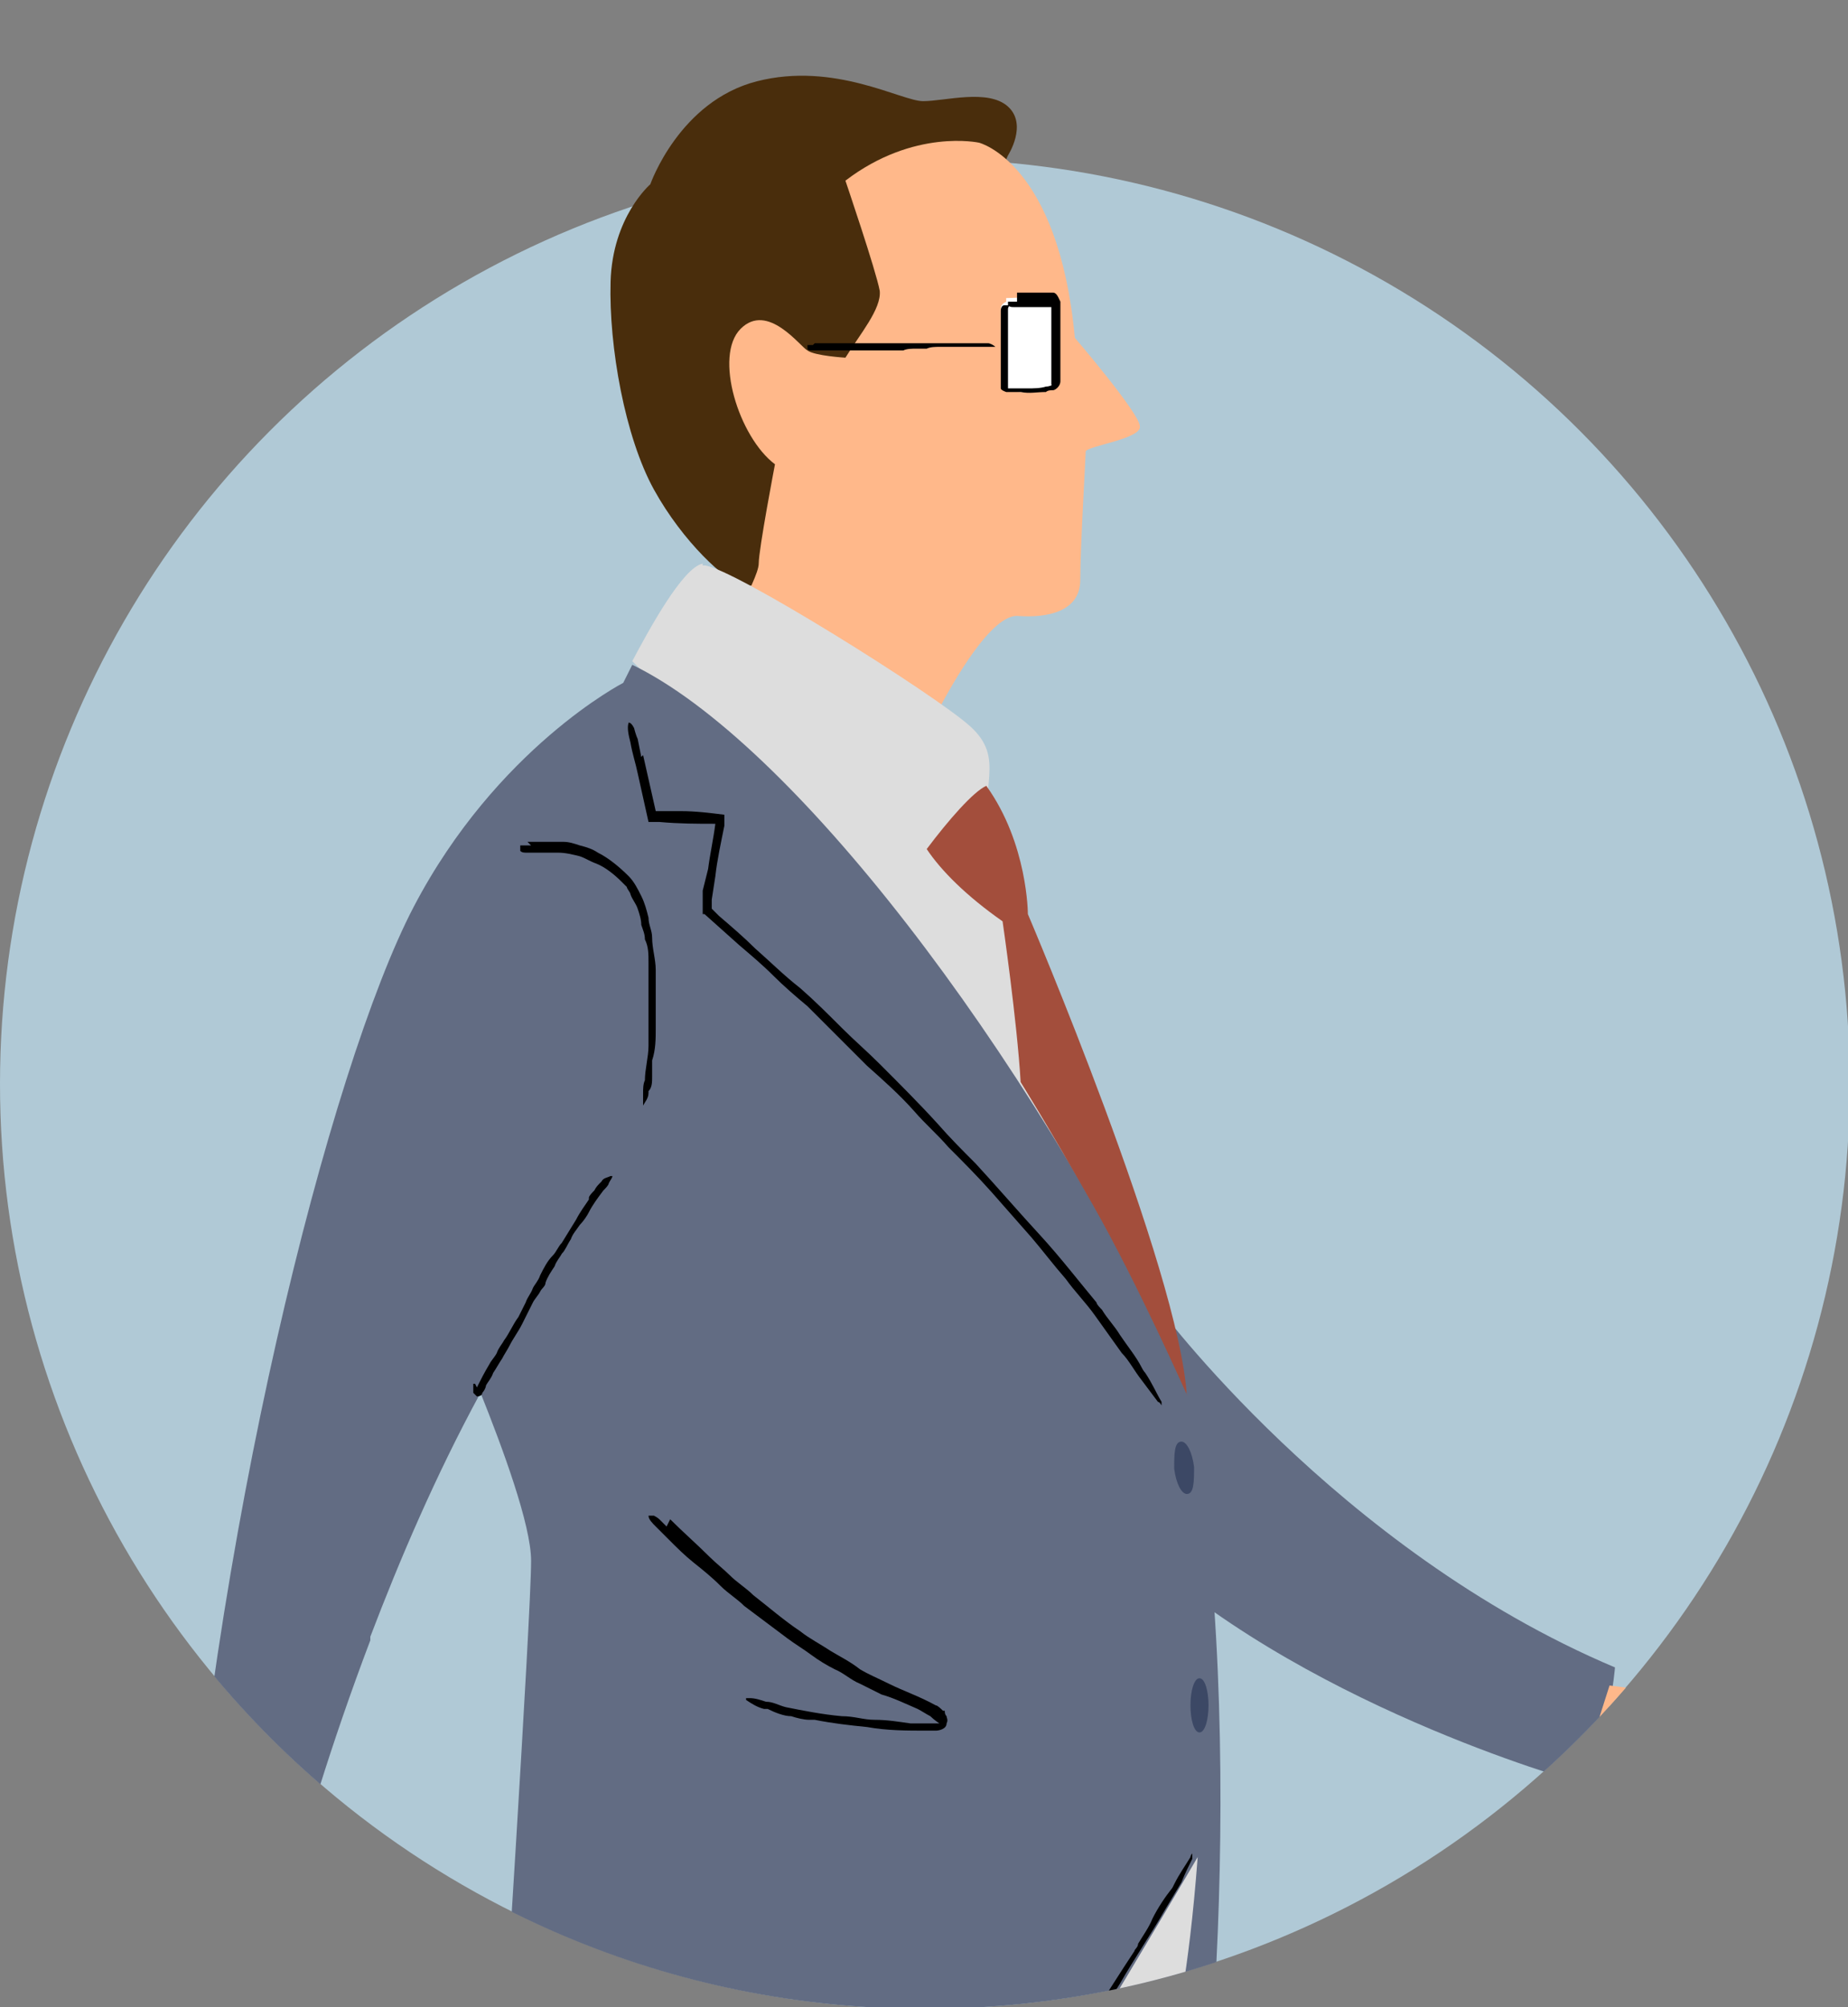
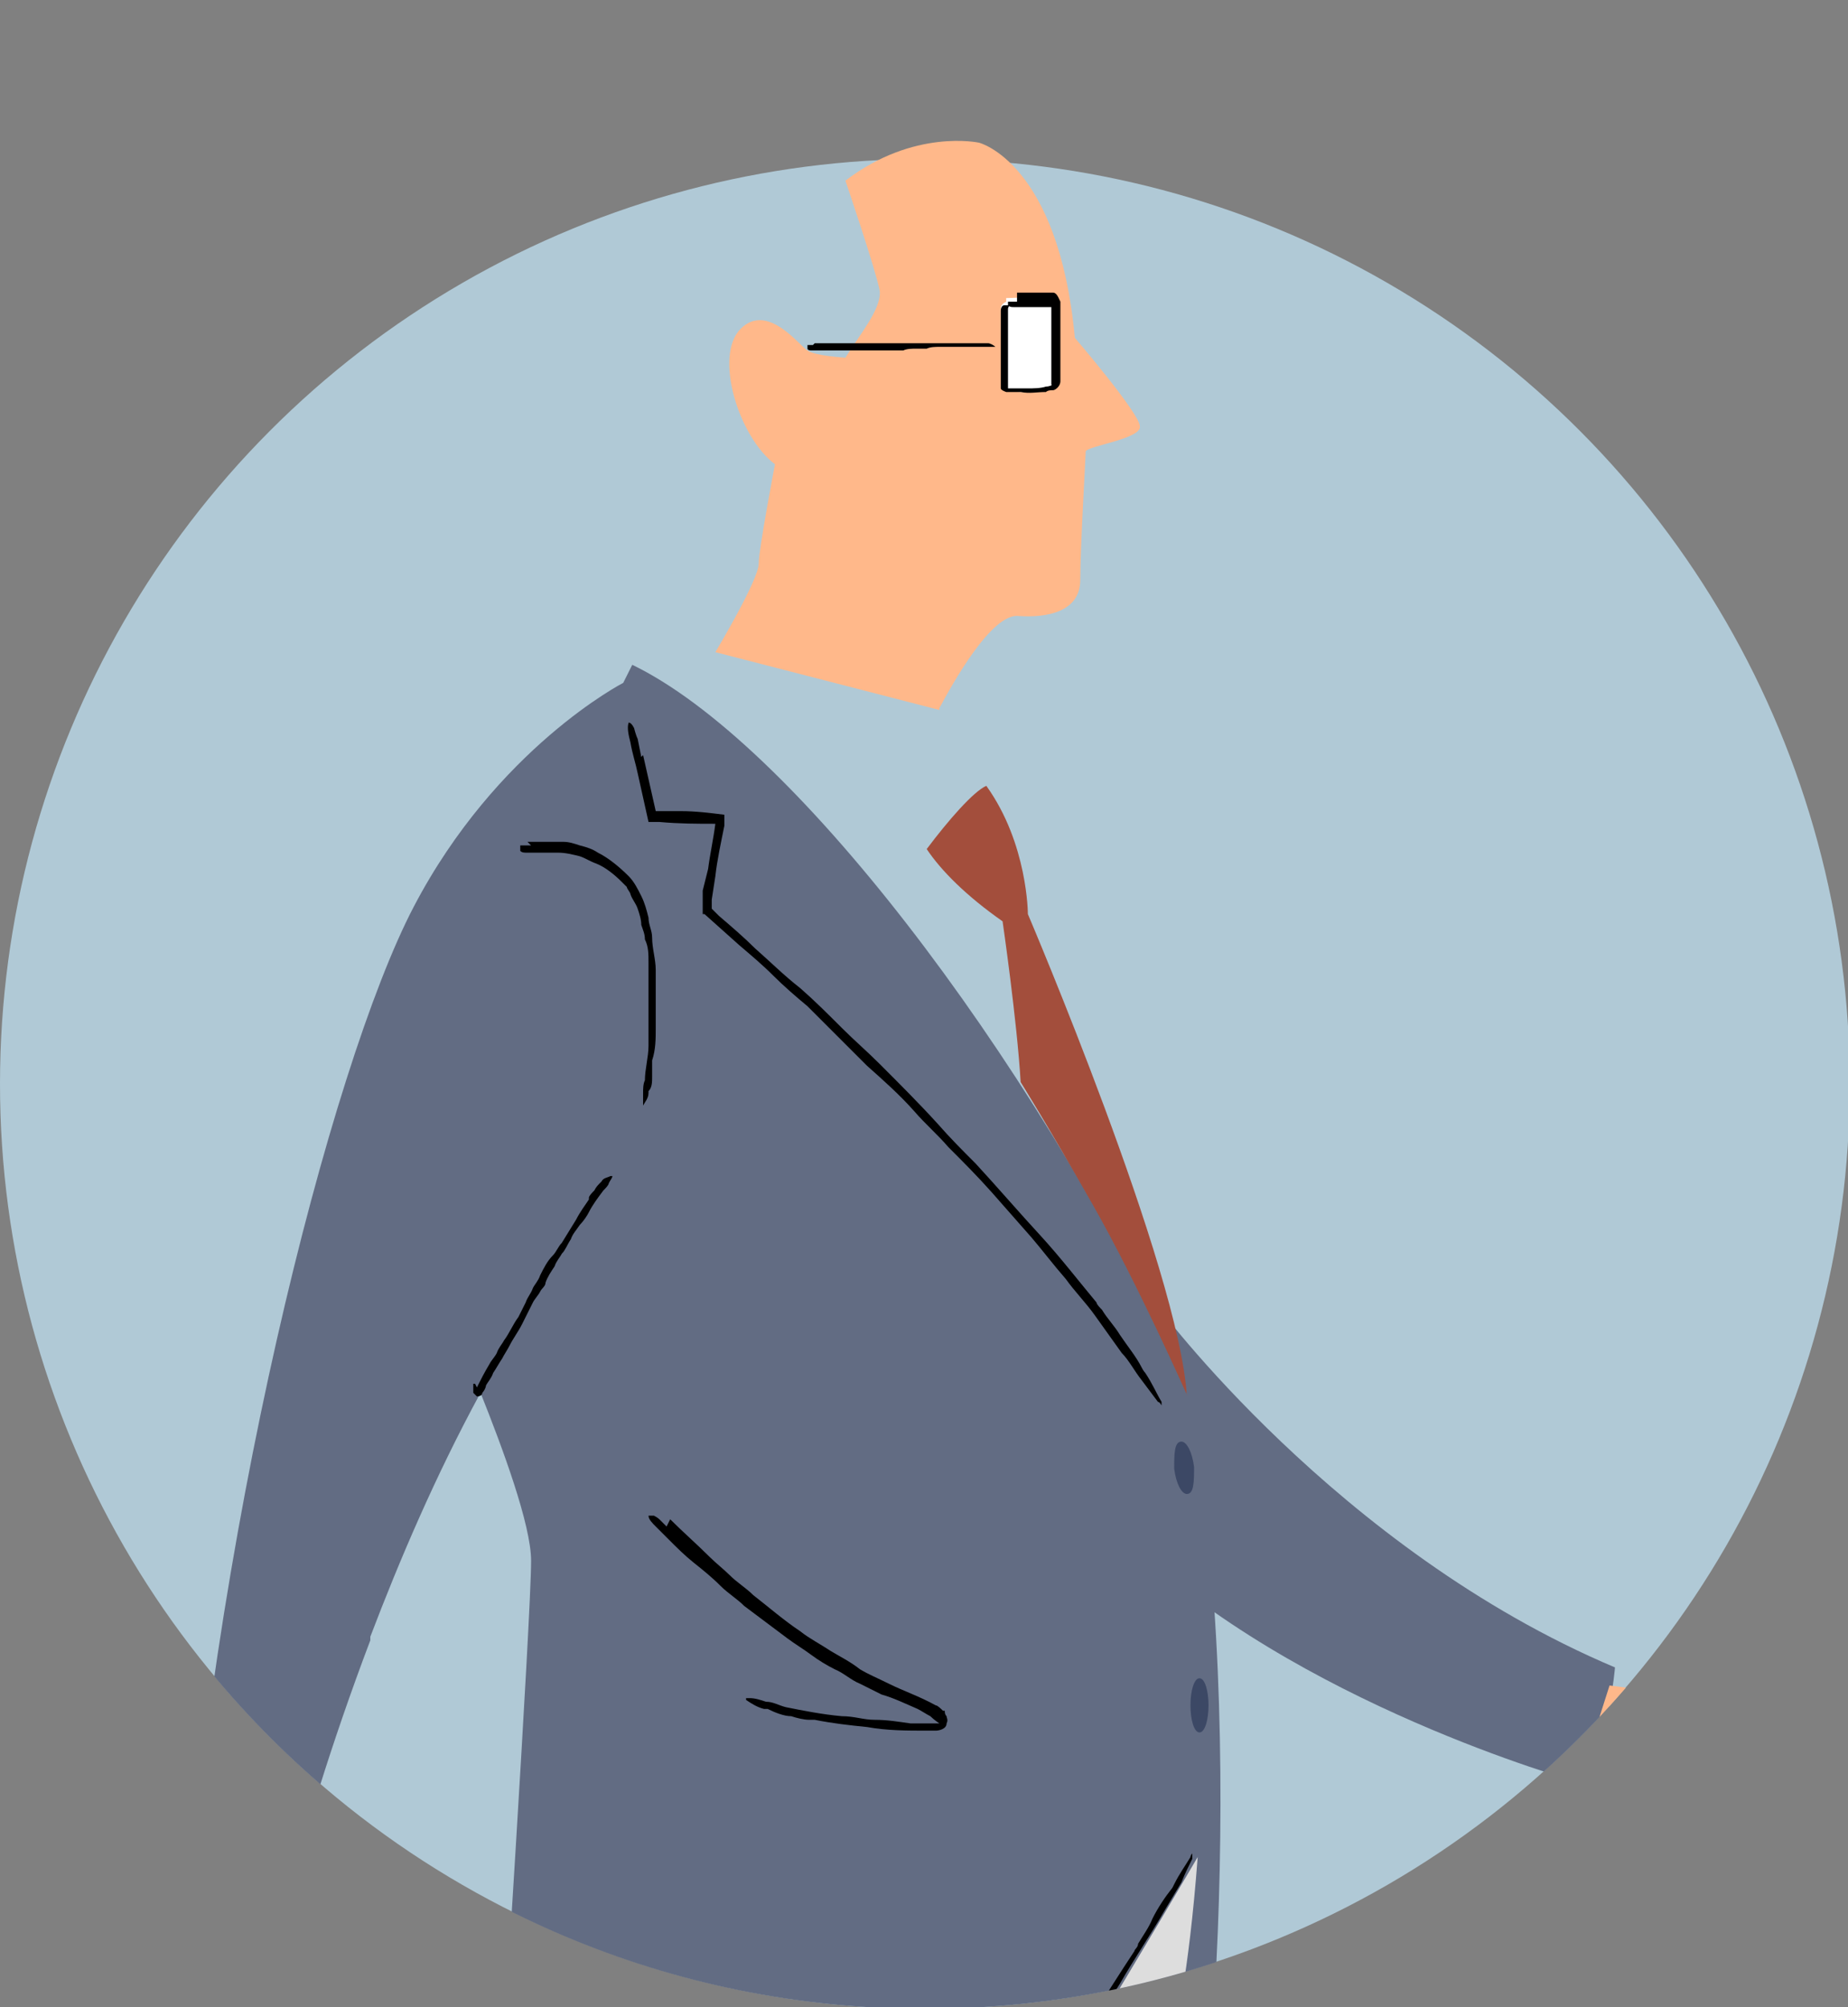
<svg xmlns="http://www.w3.org/2000/svg" id="_レイヤー_2" version="1.1" viewBox="0 0 102.3 111.1">
  <rect x="0" y="0" width="102.3" height="111.1" fill="#808080" stroke="none" />
  <defs>
    <style>
      .st0 {
        fill: none;
      }

      .st1 {
        fill: #626c83;
      }

      .st2 {
        fill: #556079;
      }

      .st3 {
        fill: #3c4865;
      }

      .st4 {
        fill: #ddd;
      }

      .st5 {
        fill: #fff;
      }

      .st6 {
        fill: #a34e3c;
      }

      .st7 {
        fill: #492d0c;
      }

      .st8 {
        fill: #ffb88a;
      }

      .st9 {
        fill: #b0c9d6;
      }

      .st10 {
        clip-path: url(#clippath);
      }
    </style>
    <clipPath id="clippath">
      <path class="st0" d="M102.4,60c0,28.3-22.9,51.2-51.2,51.2S0,88.3,0,60,23-15.8,51.2-15.8s51.2,47.6,51.2,75.8Z" />
    </clipPath>
  </defs>
  <circle class="st9" cx="51.2" cy="60" r="51.2" />
  <g class="st10">
    <g>
      <path class="st1" d="M64,72.2s10,13.6,25.4,20.1c0,0-.3,4.3-2.2,6.3,0,0-15.5-4.3-24.8-13.3l1.6-13.1Z" />
      <path class="st8" d="M97.8,108.3c.3,1,3.4.4,3.9-.5.7-1.2,2.9-4.9,2.8-6,0-1.1-1-2.9-2-5.7-1-2.8-2.8-2-5.2-2s-8.2-.8-8.2-.8l-1.5,4.7s5.6,2.2,8.6,5.9,1.8-1.3,1.8-1.3c0,0-1.5-3.9-1.7-4.1-.2-.2,2.2,1.2,3.1,3,.9,1.9.7,3.7.4,4.8-.3,1.1-2.1,1.4-1.9,2.1Z" />
-       <path class="st7" d="M55.8,8.6s1.1-1.7,0-2.7c-1.1-1-3.5-.3-4.7-.3s-4.9-2.2-9.2-1.1-5.9,5.7-5.9,5.7c0,0-2.1,1.8-2.2,5.4s.8,8.6,2.4,11.5c1.6,2.9,4,5.1,4.9,5.3s4.2-.8,4.2-.8l10.5-23Z" />
      <path class="st8" d="M52,39.2c.7-1.3,2.9-5.3,4.4-5.1,1.5.1,3.4-.2,3.4-2s.3-6.8.3-7.1,3.1-.7,3-1.4c0-.7-3.6-4.9-3.6-4.9-.9-9.7-5.3-10.8-5.3-10.8,0,0-3.6-.8-7.4,2.1,0,0,1.7,5,1.9,6.1.1,1-1.1,2.4-1.9,3.7,0,0-1.7-.1-2.1-.4-.4-.2-2.2-2.7-3.7-1.2-1.5,1.5-.1,6,1.9,7.5,0,0-.9,4.7-.9,5.5,0,.9-2.4,4.9-2.4,4.9l12.4,3.2Z" />
      <path d="M45.1,19c.3,0,.7,0,1,0,.2,0,.3,0,.5,0,.2,0,.4,0,.6,0,.4,0,.8,0,1.1,0,.2,0,.5,0,.7,0,.2,0,.4,0,.6,0,.2,0,.4,0,.6,0,.3,0,.6,0,.9,0,.2,0,.4,0,.6,0,.4,0,.7,0,1.1,0,.3,0,.7,0,1,0,0,0,0,0,0,0,.1,0,.2,0,.4,0,.2,0,.3,0,.5,0,0,0,0,0,0,0,.1,0,.3.1.4.2,0,0,0,0,0,0,0,0,0,0,0,0-.1,0-.2,0-.3,0-.1,0-.2,0-.4,0-.4,0-.7,0-1.1,0-.2,0-.4,0-.6,0-.2,0-.5,0-.7,0-.2,0-.5,0-.7.1-.2,0-.4,0-.6,0-.2,0-.5,0-.7.1-.1,0-.3,0-.4,0-.2,0-.4,0-.5,0-.2,0-.3,0-.5,0-.2,0-.3,0-.5,0-.3,0-.7,0-1,0-.1,0-.4,0-.6,0-.3,0-.5,0-.7,0-.2,0-.4,0-.6,0-.1,0-.2,0-.3,0,0,0-.2,0-.2-.1,0,0,0,0,0,0,0,0,0-.2,0-.2,0,0,0,0,.1,0,0,0,0,0,0,0h.2s0,0,0,0Z" />
      <g>
        <path class="st5" d="M55.7,16.5c.5,0,1.4-.1,2.3,0,.2,0,.4.2.4.4,0,1,0,4,0,4.4,0,.5-2.7.5-2.9.2-.1-.3-.1-3.4-.1-4.4,0-.2.1-.3.3-.4Z" />
        <path d="M56.3,16.2c.5,0,1,0,1.5,0,.1,0,.2,0,.5,0,.2,0,.3.3.4.5,0,.4,0,.6,0,.9,0,.5,0,1.1,0,1.6,0,.3,0,.7,0,1,0,.3,0,.6,0,.9h0c0,.3-.3.5-.4.5-.1,0-.3,0-.4.1-.5,0-.9.1-1.4,0-.2,0-.3,0-.5,0,0,0-.2,0-.3,0,0,0-.3-.1-.3-.2,0,0,0,0,0,0,0,0,0-.1,0-.2h0c0-.1,0-.3,0-.3v-.4s0-.8,0-.8c0-.5,0-.9,0-1.4,0,0,0-.1,0-.1,0-.2,0-.3,0-.5,0-.2,0-.4,0-.6,0,0,0,0,0,0,0,0,0-.3.2-.3.1,0,.2,0,.3,0,0,0,0,0,0,0,0,0,0,0,0,0,0,0-.1.1-.1.2,0,.2,0,.4,0,.6,0,.5,0,1,0,1.5,0,.3,0,.6,0,.9,0,.3,0,.7,0,1,0,.1,0,.4,0,.4,0,0,0,0,.1,0,0,0,.2,0,.2,0,.3,0,.5,0,.8,0,.3,0,.7,0,1-.1.2,0,.4-.1.3-.1h0c0-.2,0-.5,0-.7,0-.2,0-.5,0-.7,0-.2,0-.5,0-.7,0-.5,0-1,0-1.5,0-.1,0-.3,0-.4,0,0,0-.1,0-.2,0,0,0,0,0-.1,0,0,0,0-.2,0-.2,0-.3,0-.5,0-.3,0-.6,0-.9,0-.2,0-.3,0-.5,0-.1,0-.2,0-.3-.1,0,0,0,0,0,0,0,0,0-.2,0-.2,0,0,.1,0,.2,0,0,0,0,0,0,0h.3s0,0,0,0Z" />
      </g>
-       <path class="st4" d="M38.9,31.3s0,0,.1,0c1.5.1,12.7,7.1,14.7,8.9,2,1.8.5,3.3,1,6.6,0,0,7.1,13,10.5,29.4-10-19.3-28-37.5-30.2-39.6.9-1.7,2.8-5.2,3.9-5.4Z" />
      <path class="st7" d="M81.6,207.2s2.4,6.8,3,8.2c.6,1.4,4.3,1.1,6.1.2,1.8-.9,17.3-8.3,19.1-12.4.9-2-4.7.7-11.3,1.7-6.6.9-14.2-.7-14.2-.7l-2.6,3.1Z" />
      <path class="st7" d="M18.5,205.1s-1-.8-1.8.9c-.8,1.7-3.3,5.2-3.4,6.4,0,1.2,8.8,5,10.2,5.4s14.9.9,15.7.9c.8,0,.1-2.9-2.6-3.9-2.7-1-7.2-1.9-9.4-2.8-2.2-.9-6-6.1-6-6.1l-2.7-.9Z" />
      <path class="st2" d="M58.4,113.6s6.3,7.4,2.6,20.4c-1.8,6.4-4.4,14.1-8.2,22.9-10.1,23.8-24.4,40.3-30.9,49.9,0,0-4.6-.3-4.9-1.5,0,0,11.5-11.7,19.8-74.3l21.5-17.4Z" />
-       <path class="st1" d="M55.6,164.3c9.9,15.7,25.9,43.3,25.9,43.3,3.2-1.3,3.7-3.2,3.7-3.2-9-21.7-19-55.5-23.8-72.2,3.2-11.9,3.6-18.7,3.6-18.7l-36-2.6c-1.3,17.7,14.7,35,24,49.3.8,1.2,1.7,2.6,2.6,4.1Z" />
      <path class="st8" d="M14.3,109.9s-.5,2.6,0,3.6c.6,1,3.1,5.7,3,7,0,1.3-2.4,2.3-2.4,2.3,0,0,0,1.7-.8,2.7-.9,1-3.1,1.1-3.8,0-.6-1.2-1-1.1-2.3-1.2-1.3,0-1.8-1.3-2.7-1.3s-1.3-.5-1.5-2.3c-.1-1.8,2.7-5.7,4.2-7.2,1.5-1.5,2.2-3.6,2.2-3.6,0,0,.5-1.4,2-1.2s1.8,1.3,1.8,1.3Z" />
      <path class="st1" d="M20.5,90.6c1.6-4.2,3.6-8.9,6.1-13.5,1.2,3,2.8,7.3,2.8,9.3,0,3.1-1.7,29.4-1.7,29.4,14.7,10.5,36.3,7.9,37.7,7.3,1.4-.6,3.8-27.5.5-44.9-.1-.7-.3-1.4-.4-2.1-8.8-18.3-21.8-35.1-30.5-39.3-.3.6-.5,1-.5,1,0,0-7,3.6-11.6,12.4-4.6,8.8-11.3,35-12.9,60.2,0,0,2.1,1.4,4.5.7,0,0,1.6-8.7,6-20.3Z" />
      <path d="M26.4,76.8c.2-.4.4-.8.7-1.3.1-.2.3-.4.4-.6.1-.3.3-.5.4-.7.3-.4.5-.9.8-1.3.1-.2.3-.6.4-.8.1-.3.3-.5.4-.8.1-.2.3-.4.4-.7.2-.4.4-.8.7-1.1.2-.2.3-.5.5-.7l.8-1.3c.2-.4.5-.8.7-1.1,0,0,0,0,0-.1,0-.1.2-.3.3-.4.1-.2.2-.3.4-.5,0,0,0,0,0,0,.1-.2.3-.2.5-.3,0,0,0,0,.1,0,0,0,0,0,0,0,0,.1-.1.2-.2.4,0,.1-.2.3-.3.4-.3.4-.6.8-.8,1.2-.1.2-.3.5-.5.7-.2.3-.4.5-.5.8-.2.3-.3.6-.5.8-.1.2-.3.4-.4.7-.2.3-.4.6-.5.9,0,.2-.2.3-.3.5-.1.2-.3.4-.4.6-.1.2-.2.4-.3.6-.1.2-.2.4-.3.6-.2.4-.5.8-.7,1.2-.1.2-.3.5-.4.7-.2.3-.3.5-.5.8-.1.3-.3.5-.4.7,0,.1-.1.3-.2.4,0,.1-.1.2-.3.2,0,0,0,0,0,0,0,0-.1-.1-.2-.2,0,0,0-.1,0-.2,0,0,0,0,0,0v-.3c.1,0,.1,0,.1,0Z" />
      <path d="M29.2,46.6c.7,0,1.3,0,2,0,.3,0,.6.1.9.2.4.1.7.2,1,.4.6.3,1.2.8,1.7,1.3.3.3.5.7.7,1.1.2.4.3.8.4,1.2,0,.4.2.7.2,1.1,0,.6.2,1.2.2,1.8,0,.4,0,.8,0,1.2,0,.7,0,1.4,0,2,0,.6,0,1.2-.2,1.8,0,0,0,.1,0,.2,0,.2,0,.4,0,.7,0,.3,0,.6-.2.8,0,0,0,0,0,.1,0,.3-.2.5-.3.7,0,0,0,0,0,0,0,0,0,0,0-.1,0-.2,0-.4,0-.6,0-.2,0-.5.1-.7,0-.6.2-1.3.2-1.9,0-.4,0-.8,0-1.1,0-.4,0-.8,0-1.2,0-.4,0-.9,0-1.3,0-.3,0-.7,0-1,0-.5,0-.9-.2-1.3,0-.3-.1-.5-.2-.8,0-.3-.1-.6-.2-.9-.1-.3-.3-.5-.4-.8,0-.1-.2-.3-.2-.4l-.3-.3c-.4-.4-.9-.8-1.4-1-.3-.1-.6-.3-.9-.4-.4-.1-.8-.2-1.2-.2-.4,0-.7,0-1.1,0-.2,0-.4,0-.6,0-.2,0-.3,0-.4-.1,0,0,0,0,0,0,0,0,0-.2,0-.3,0,0,.1,0,.2,0,0,0,0,0,0,0h.4s0,0,0,0Z" />
      <path d="M37.1,84.1c.7.7,1.5,1.4,2.2,2.1.3.3.8.7,1.1,1,.4.4.9.7,1.3,1.1.9.7,1.7,1.4,2.6,2,.5.4,1.1.7,1.7,1.1.5.3,1.1.6,1.6,1,.5.3,1,.5,1.6.8.8.4,1.7.7,2.6,1.2.1,0,.3.2.4.3h.1c0,.1,0,.2.1.3,0,.1.1.2,0,.4,0,.3-.4.4-.6.4-.2,0-.3,0-.5,0-1.1,0-2.2,0-3.3-.2-1-.1-1.9-.2-2.9-.4,0,0-.2,0-.3,0-.3,0-.7-.1-1-.2-.4,0-.9-.2-1.3-.4,0,0-.1,0-.2,0-.4-.1-.7-.3-1-.5,0,0,0,0,0-.1,0,0,.1,0,.2,0,.3,0,.6.1.9.2.4,0,.7.2,1.1.3,1,.2,2,.4,3.1.5.7,0,1.2.2,1.8.2.7,0,1.3.1,2,.2.3,0,.7,0,1,0,.2,0,.3,0,.5,0,0,0,0,0,.1,0,0,0,0,0,0,0,0,0-.3-.2-.5-.4-.2-.1-.5-.3-.7-.4-.7-.3-1.3-.6-2-.8-.4-.2-.8-.4-1.2-.6-.5-.2-.9-.6-1.4-.8-.4-.2-.9-.5-1.3-.8-.4-.3-.9-.6-1.3-.9-.8-.6-1.6-1.2-2.4-1.8-.4-.4-.9-.7-1.3-1.1-.5-.5-1-.9-1.5-1.3-.5-.4-.9-.8-1.4-1.3-.2-.2-.5-.5-.7-.7-.2-.2-.4-.4-.4-.6,0,0,0,0,0,0,0,0,.2,0,.3,0,0,0,.2.1.3.2,0,0,0,0,0,0l.4.4h0Z" />
      <path class="st6" d="M65.7,77.3c-.4-7-8.8-26.7-8.8-26.7,0,0,0-3.9-2.3-7.1-.7.3-2.1,1.9-3.3,3.5.8,1.2,2.2,2.6,4.2,4,0,0,.8,5.5,1,8.9,0,0,1.5,2.4,4,6.8,2.5,4.4,5.2,10.5,5.2,10.5Z" />
      <path d="M35.6,41.8l.7,3.1h1.4c.8,0,1.6.1,2.4.2v.6c-.2,1-.4,1.9-.5,2.8l-.2,1.3v.3c0,0,0,.2,0,.2,0,0,0,0,0,0l.4.4c.7.6,1.4,1.2,2,1.8.8.7,1.6,1.5,2.5,2.2.8.7,1.5,1.4,2.3,2.2.7.7,1.4,1.3,2.1,2,1.1,1.1,2.2,2.2,3.2,3.3.7.8,1.4,1.5,2.1,2.2,1.2,1.3,2.4,2.7,3.6,4,1.1,1.2,2.1,2.5,3.1,3.7,0,.1.2.3.3.4.3.5.7.9,1,1.4.4.6.9,1.2,1.2,1.8,0,0,.1.2.2.3.4.6.6,1.1.9,1.6,0,0,0,.1,0,.2,0,0-.1-.2-.2-.2-.3-.4-.6-.8-.9-1.2-.4-.5-.7-1.1-1.1-1.5-.5-.7-1-1.4-1.5-2.1-.5-.7-1.1-1.3-1.6-2-.7-.8-1.3-1.6-1.9-2.3-.7-.8-1.5-1.7-2.2-2.5-.8-.9-1.6-1.7-2.4-2.5-.6-.7-1.3-1.3-1.9-2-.8-.9-1.7-1.7-2.6-2.5-.5-.5-1-1-1.5-1.5-.6-.6-1.2-1.2-1.8-1.8-.6-.5-1.3-1.1-1.9-1.7-.6-.6-1.2-1.1-1.9-1.7l-1.9-1.7h-.1c0-.1,0-.2,0-.2v-.2s0-.3,0-.3v-.6c0,0,.3-1.2.3-1.2.1-.8.3-1.7.4-2.5h0c-1,0-2,0-3.1-.1h-.6s-.6-2.7-.6-2.7c-.1-.5-.3-1.1-.4-1.7-.1-.4-.2-.8-.1-1.1,0,0,0,0,0,0,.1,0,.2.1.3.3,0,0,.1.4.2.6,0,0,0,0,0,0l.2,1h0Z" />
      <path class="st4" d="M60.5,112.5s2.8.1,4.5.1c0,0,.8-3.1,1.3-9.8,0,0-3.7,6.3-5.8,9.7Z" />
      <path d="M60.6,112.2h4.3c.3,0,.5.3.4.6l-.4,2.3c0,.2-.2.4-.4.4-.9,0-4-.1-5.9-.2,0,0,1.1-1.7,2-3Z" />
-       <path d="M31.5,117.8c1.4.7,2.8,1.4,4.2,2,.7.3,1.4.6,2.1.9.8.3,1.7.6,2.5.8,1.6.5,3.3.9,4.9,1.1,1,.1,2,.2,3,.2.5,0,1,0,1.4,0,.5,0,1,0,1.4-.1.8,0,1.5-.8,2.1-1.4,1-1,1.9-2.1,2.8-3.2.6-.7,1.2-1.5,1.7-2.3,1-1.3,1.9-2.7,2.8-4.1.8-1.2,1.6-2.5,2.4-3.7,0-.1.2-.2.2-.4.3-.5.6-.9.8-1.4.3-.6.7-1.2,1.1-1.7,0,0,.1-.2.1-.2.3-.6.6-1,.9-1.5,0,0,0-.1.1-.2,0,0,0,.2,0,.3-.2.4-.4.8-.6,1.3-.3.5-.6,1-.9,1.5-.8,1.4-1.7,2.7-2.5,4.1-.5.8-1,1.6-1.5,2.4-.6.8-1.2,1.7-1.8,2.5-.6.9-1.2,1.8-1.9,2.6-.5.7-1.1,1.4-1.6,2-.7.9-1.5,1.7-2.3,2.5-.5.4-1,.9-1.7,1.1-.9.1-1.6.1-2.4.2-.8,0-1.6,0-2.3,0-.8,0-1.6-.1-2.4-.3-1.5-.3-3.1-.6-4.6-1-.8-.3-1.7-.5-2.5-.9-1-.4-1.9-.8-2.9-1.2-.9-.4-1.7-.8-2.5-1.2-.5-.2-.9-.5-1.4-.7-.4-.2-.7-.4-.8-.6,0,0,0,0,0,0,.1,0,.2,0,.4,0,.1,0,.3.1.5.2,0,0,0,0,0,0,.3.2.6.3.8.5h0Z" />
+       <path d="M31.5,117.8c1.4.7,2.8,1.4,4.2,2,.7.3,1.4.6,2.1.9.8.3,1.7.6,2.5.8,1.6.5,3.3.9,4.9,1.1,1,.1,2,.2,3,.2.5,0,1,0,1.4,0,.5,0,1,0,1.4-.1.8,0,1.5-.8,2.1-1.4,1-1,1.9-2.1,2.8-3.2.6-.7,1.2-1.5,1.7-2.3,1-1.3,1.9-2.7,2.8-4.1.8-1.2,1.6-2.5,2.4-3.7,0-.1.2-.2.2-.4.3-.5.6-.9.8-1.4.3-.6.7-1.2,1.1-1.7,0,0,.1-.2.1-.2.3-.6.6-1,.9-1.5,0,0,0-.1.1-.2,0,0,0,.2,0,.3-.2.4-.4.8-.6,1.3-.3.5-.6,1-.9,1.5-.8,1.4-1.7,2.7-2.5,4.1-.5.8-1,1.6-1.5,2.4-.6.8-1.2,1.7-1.8,2.5-.6.9-1.2,1.8-1.9,2.6-.5.7-1.1,1.4-1.6,2-.7.9-1.5,1.7-2.3,2.5-.5.4-1,.9-1.7,1.1-.9.1-1.6.1-2.4.2-.8,0-1.6,0-2.3,0-.8,0-1.6-.1-2.4-.3-1.5-.3-3.1-.6-4.6-1-.8-.3-1.7-.5-2.5-.9-1-.4-1.9-.8-2.9-1.2-.9-.4-1.7-.8-2.5-1.2-.5-.2-.9-.5-1.4-.7-.4-.2-.7-.4-.8-.6,0,0,0,0,0,0,.1,0,.2,0,.4,0,.1,0,.3.1.5.2,0,0,0,0,0,0,.3.2.6.3.8.5Z" />
      <g>
        <path class="st3" d="M66.1,81.2c0,.8,0,1.5-.4,1.5-.3,0-.6-.6-.7-1.4,0-.8,0-1.5.4-1.5.3,0,.6.6.7,1.4Z" />
        <path class="st3" d="M66.9,94.4c0,.8-.2,1.5-.5,1.5s-.5-.7-.5-1.5.2-1.5.5-1.5.5.7.5,1.5Z" />
      </g>
    </g>
  </g>
</svg>